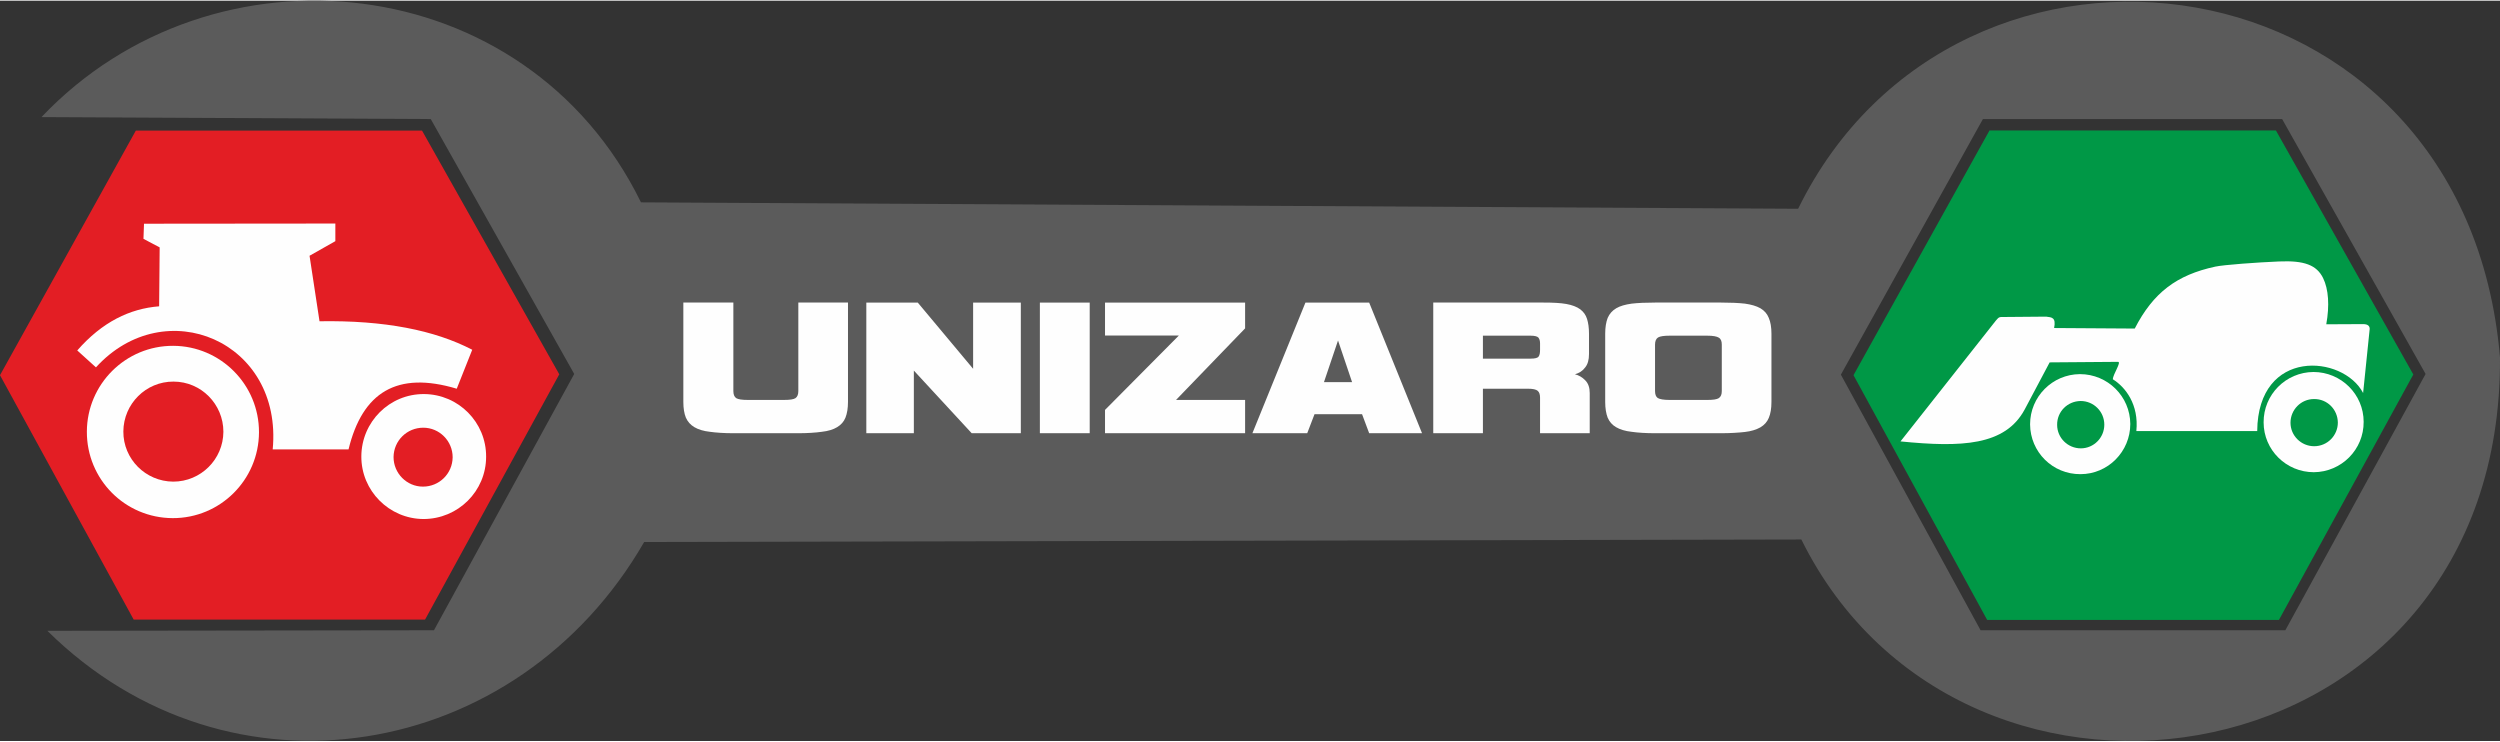
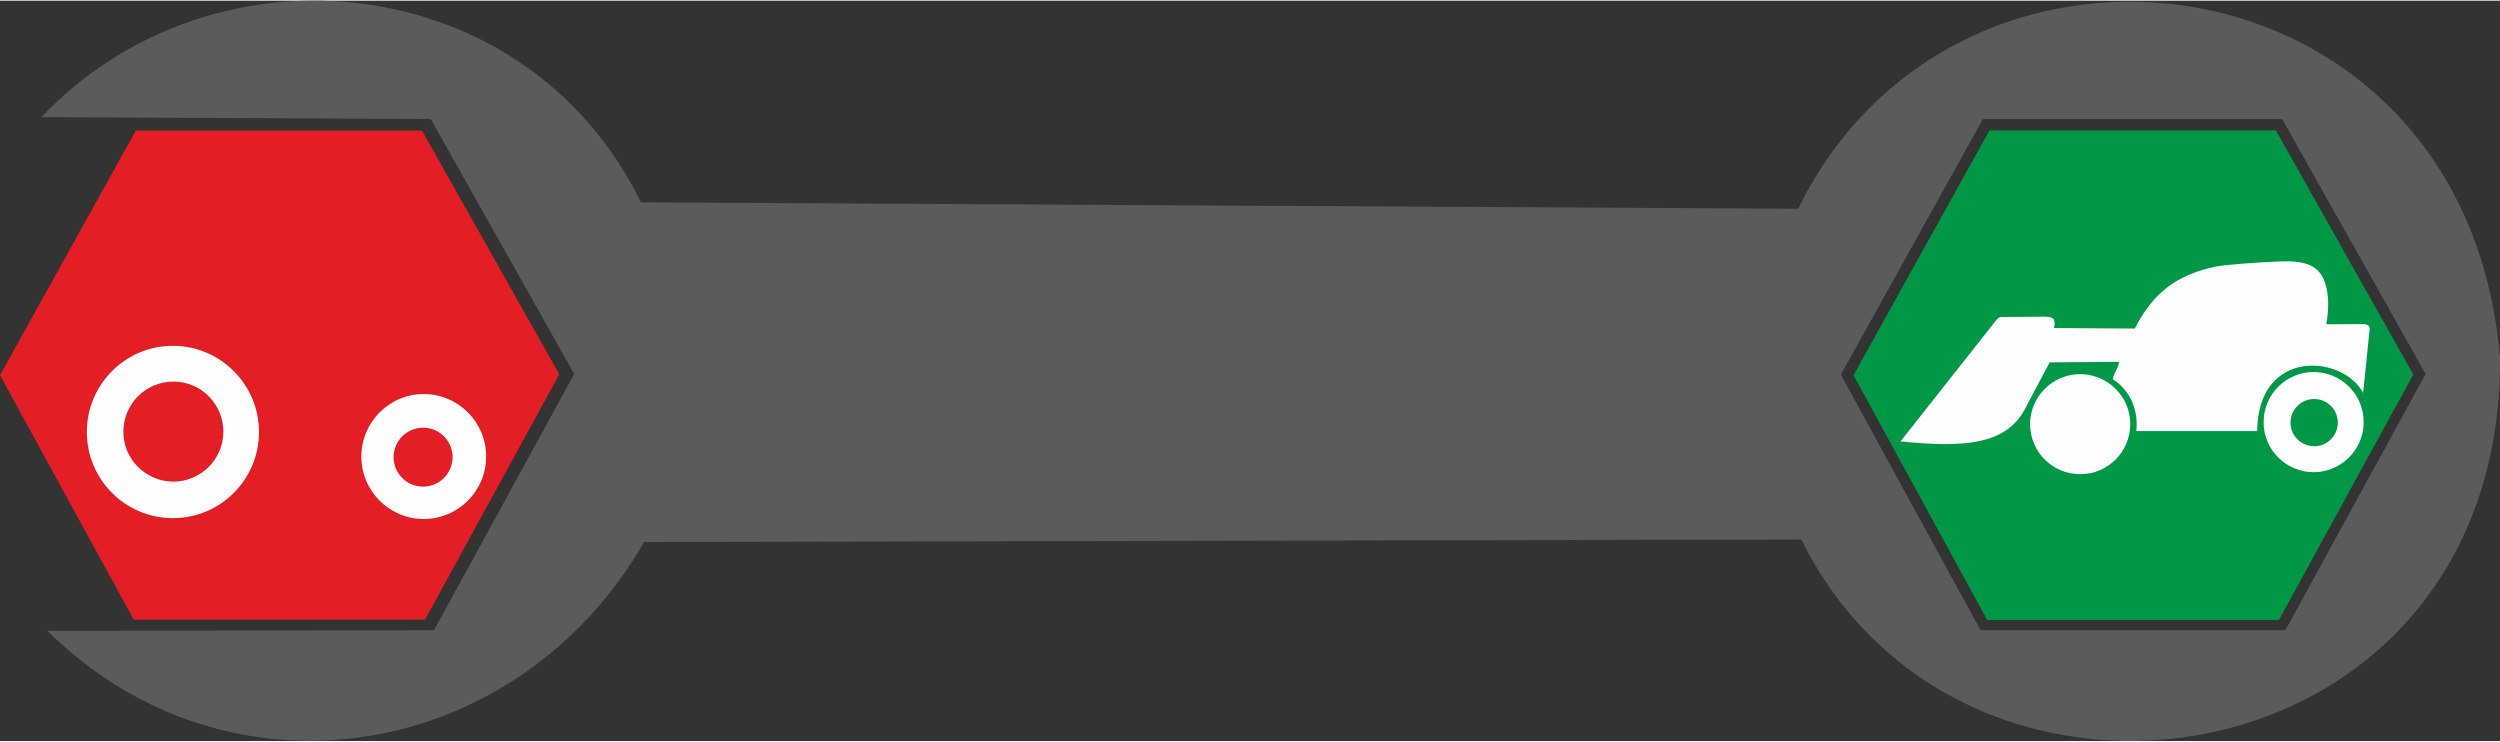
<svg xmlns="http://www.w3.org/2000/svg" xml:space="preserve" width="600px" height="178px" version="1.1" style="shape-rendering:geometricPrecision; text-rendering:geometricPrecision; image-rendering:optimizeQuality; fill-rule:evenodd; clip-rule:evenodd" viewBox="0 0 140.45 41.59">
  <rect x="0" y="0" width="140.45" height="41.59" fill="#333333" stroke="none" />
  <defs>
    <style type="text/css">
   
    .fil2 {fill:#FEFEFE}
    .fil0 {fill:#5B5B5B}
    .fil1 {fill:#E31E24}
    .fil4 {fill:#009846}
    .fil3 {fill:#FEFEFE;fill-rule:nonzero}
   
  </style>
  </defs>
  <g id="Vrstva_x0020_1">
    <g id="_1825314139312">
      <path class="fil0" d="M101.2 30.27l-65.01 0.14c-7.12,12.36 -23.3,15.1 -33.53,4.99l21.72 -0.03 7.88 -14.4 -8.06 -14.32 -21.87 -0.11c9.67,-10.19 27.23,-8.39 33.68,4.79l65.01 0.36c8.96,-18.29 37.48,-14.64 39.43,8.35 0.15,23.99 -30.09,28.75 -39.25,10.23zm10.2 -23.62l16.81 0 8.06 14.32 -7.88 14.4 -17.12 0 -7.85 -14.36 7.98 -14.36z" />
      <polygon class="fil1" points="23.71,7.3 31.42,20.99 23.88,34.77 17.1,34.77 7.51,34.77 0,21.04 7.63,7.3 15.64,7.3 " />
      <path class="fil2" d="M23.82 22.1c1.94,0.01 3.5,1.59 3.49,3.52 0,1.94 -1.58,3.5 -3.52,3.5 -1.93,-0.01 -3.5,-1.59 -3.49,-3.52 0.01,-1.94 1.58,-3.51 3.52,-3.5z" />
      <path class="fil2" d="M9.73 19.39c2.67,0.01 4.83,2.19 4.82,4.86 -0.01,2.67 -2.18,4.83 -4.85,4.82 -2.68,-0.01 -4.83,-2.18 -4.82,-4.86 0.01,-2.67 2.18,-4.83 4.85,-4.82z" />
-       <path class="fil2" d="M18.84 12.52l-10.75 0.01 -0.03 0.85 0.91 0.48 -0.03 3.31c-1.65,0.13 -3.2,0.88 -4.6,2.48l1.05 0.95c3.87,-4.25 10.51,-1.48 9.93,4.61l4.26 0c0.78,-3.21 2.72,-4.42 6.08,-3.41l0.87 -2.19c-2.12,-1.1 -4.93,-1.66 -8.58,-1.6l-0.56 -3.68 1.45 -0.82 0 -0.99z" />
      <path class="fil1" d="M23.78 23.99c0.91,0 1.65,0.75 1.65,1.66 -0.01,0.92 -0.75,1.65 -1.67,1.65 -0.91,0 -1.65,-0.75 -1.65,-1.66 0.01,-0.92 0.75,-1.65 1.67,-1.65z" />
      <path class="fil1" d="M9.75 21.4c1.55,0 2.8,1.27 2.8,2.82 -0.01,1.55 -1.27,2.8 -2.82,2.8 -1.55,-0.01 -2.81,-1.27 -2.8,-2.82 0.01,-1.55 1.27,-2.81 2.82,-2.8z" />
-       <path class="fil3" d="M41.21 24.3c-0.53,0 -0.97,-0.03 -1.33,-0.08 -0.36,-0.04 -0.65,-0.13 -0.87,-0.26 -0.22,-0.13 -0.38,-0.31 -0.48,-0.54 -0.09,-0.22 -0.14,-0.52 -0.14,-0.88l0 -5.58 2.81 0 0 4.97c0,0.19 0.05,0.32 0.16,0.4 0.12,0.07 0.33,0.1 0.66,0.1l2.02 0c0.33,0 0.54,-0.03 0.65,-0.1 0.11,-0.08 0.16,-0.21 0.16,-0.4l0 -4.97 2.79 0 0 5.58c0,0.36 -0.05,0.65 -0.14,0.88 -0.09,0.23 -0.25,0.41 -0.47,0.54 -0.21,0.13 -0.5,0.22 -0.86,0.26 -0.36,0.05 -0.8,0.08 -1.33,0.08l-3.63 0zm13.38 0l-3.25 -3.52 0 3.52 -2.67 0 0 -7.34 2.89 0 3.11 3.72 0 -3.72 2.68 0 0 7.34 -2.76 0zm3.83 0l0 -7.34 2.8 0 0 7.34 -2.8 0zm3.66 0l0 -1.31 4.15 -4.18 -4.15 0 0 -1.85 7.87 0 0 1.45 -3.88 4.02 3.88 0 0 1.87 -7.87 0zm14.84 0l-0.4 -1.07 -2.67 0 -0.41 1.07 -3.08 0 2.98 -7.34 3.58 0 2.97 7.34 -2.97 0zm-1.75 -5.21l-0.79 2.34 1.58 0 -0.79 -2.34zm11.35 5.21l0 -2c0,-0.17 -0.04,-0.3 -0.13,-0.38 -0.09,-0.08 -0.27,-0.12 -0.55,-0.12l-2.53 0 0 2.5 -2.79 0 0 -7.34 6.2 0c0.52,0 0.95,0.02 1.28,0.08 0.33,0.06 0.59,0.16 0.78,0.3 0.18,0.14 0.31,0.31 0.38,0.54 0.07,0.22 0.11,0.5 0.11,0.83l0 1.14c0,0.33 -0.07,0.58 -0.22,0.76 -0.14,0.19 -0.33,0.31 -0.57,0.38 0.21,0.05 0.41,0.16 0.58,0.34 0.17,0.17 0.25,0.41 0.25,0.71l0 2.26 -2.79 0zm0 -5.05c0,-0.14 -0.03,-0.24 -0.09,-0.32 -0.06,-0.07 -0.21,-0.11 -0.44,-0.11l-2.68 0 0 1.29 2.68 0c0.25,0 0.4,-0.04 0.45,-0.12 0.06,-0.08 0.08,-0.21 0.08,-0.38l0 -0.36zm6.46 5.05c-0.53,0 -0.97,-0.03 -1.32,-0.08 -0.36,-0.04 -0.65,-0.13 -0.87,-0.26 -0.21,-0.12 -0.37,-0.3 -0.47,-0.53 -0.09,-0.23 -0.14,-0.53 -0.14,-0.89l0 -3.83c0,-0.36 0.05,-0.66 0.14,-0.89 0.1,-0.23 0.26,-0.41 0.48,-0.54 0.22,-0.13 0.51,-0.21 0.87,-0.26 0.35,-0.04 0.79,-0.06 1.31,-0.06l3.72 0c0.52,0 0.97,0.02 1.33,0.06 0.35,0.05 0.64,0.13 0.87,0.26 0.22,0.13 0.38,0.31 0.47,0.54 0.1,0.23 0.15,0.53 0.15,0.89l0 3.83c0,0.37 -0.05,0.67 -0.15,0.9 -0.09,0.22 -0.25,0.4 -0.47,0.53 -0.23,0.13 -0.52,0.22 -0.87,0.26 -0.36,0.04 -0.81,0.07 -1.33,0.07l-3.72 0zm3.75 -4.98c0,-0.19 -0.05,-0.32 -0.17,-0.39 -0.11,-0.07 -0.32,-0.11 -0.65,-0.11l-2.11 0c-0.31,0 -0.53,0.03 -0.65,0.1 -0.11,0.07 -0.17,0.2 -0.17,0.4l0 2.61c0,0.19 0.05,0.32 0.15,0.39 0.11,0.07 0.33,0.11 0.67,0.11l2.11 0c0.33,0 0.54,-0.03 0.65,-0.1 0.12,-0.08 0.17,-0.21 0.17,-0.4l0 -2.61z" />
      <polygon class="fil4" points="127.86,7.29 135.58,21 128.03,34.79 121.25,34.79 111.64,34.79 104.13,21.04 111.77,7.29 119.79,7.29 " />
      <path class="fil2" d="M129.97 20.86c-1.55,0.01 -2.81,1.27 -2.8,2.83 0,1.55 1.27,2.8 2.82,2.8 1.55,-0.01 2.81,-1.27 2.8,-2.83 0,-1.55 -1.27,-2.8 -2.82,-2.8z" />
      <path class="fil4" d="M130 22.38c-0.73,0 -1.32,0.6 -1.32,1.33 0,0.73 0.6,1.32 1.33,1.32 0.74,0 1.33,-0.6 1.33,-1.33 -0.01,-0.74 -0.6,-1.33 -1.34,-1.32z" />
      <path class="fil2" d="M126.81 24.18l-6.79 0c0.15,-1.49 -0.61,-2.47 -1.32,-2.91 0,-0.27 0.5,-0.98 0.29,-0.98l-3.84 0.03 -1.4 2.64c-1.1,2.05 -3.56,2.14 -6.98,1.8l5.36 -6.79c0.17,-0.19 0.16,-0.21 0.5,-0.2l2.32 -0.02c0.32,0.04 0.57,0.04 0.45,0.64l4.53 0.03c1.04,-2.02 2.35,-3.01 4.53,-3.48 0.45,-0.1 2.37,-0.24 3.59,-0.29 1.4,-0.06 2.1,0.2 2.46,0.93 0.31,0.63 0.37,1.55 0.18,2.6l2.07 -0.01c0.27,0 0.41,0.11 0.36,0.36l-0.36 3.51c-1.12,-2.15 -5.91,-2.55 -5.95,2.14z" />
      <path class="fil2" d="M116.85 20.98c-1.55,0.01 -2.8,1.27 -2.8,2.82 0.01,1.56 1.27,2.81 2.83,2.8 1.55,0 2.8,-1.27 2.8,-2.82 -0.01,-1.55 -1.27,-2.8 -2.83,-2.8z" />
      <path class="fil2" d="M116.89 22.49c-0.74,0.01 -1.33,0.6 -1.32,1.34 0,0.73 0.6,1.32 1.33,1.32 0.73,0 1.32,-0.6 1.32,-1.33 0,-0.74 -0.6,-1.33 -1.33,-1.33z" />
-       <path class="fil4" d="M116.89 22.49c-0.74,0.01 -1.33,0.6 -1.32,1.34 0,0.73 0.6,1.32 1.33,1.32 0.73,0 1.32,-0.6 1.32,-1.33 0,-0.74 -0.6,-1.33 -1.33,-1.33z" />
    </g>
  </g>
</svg>